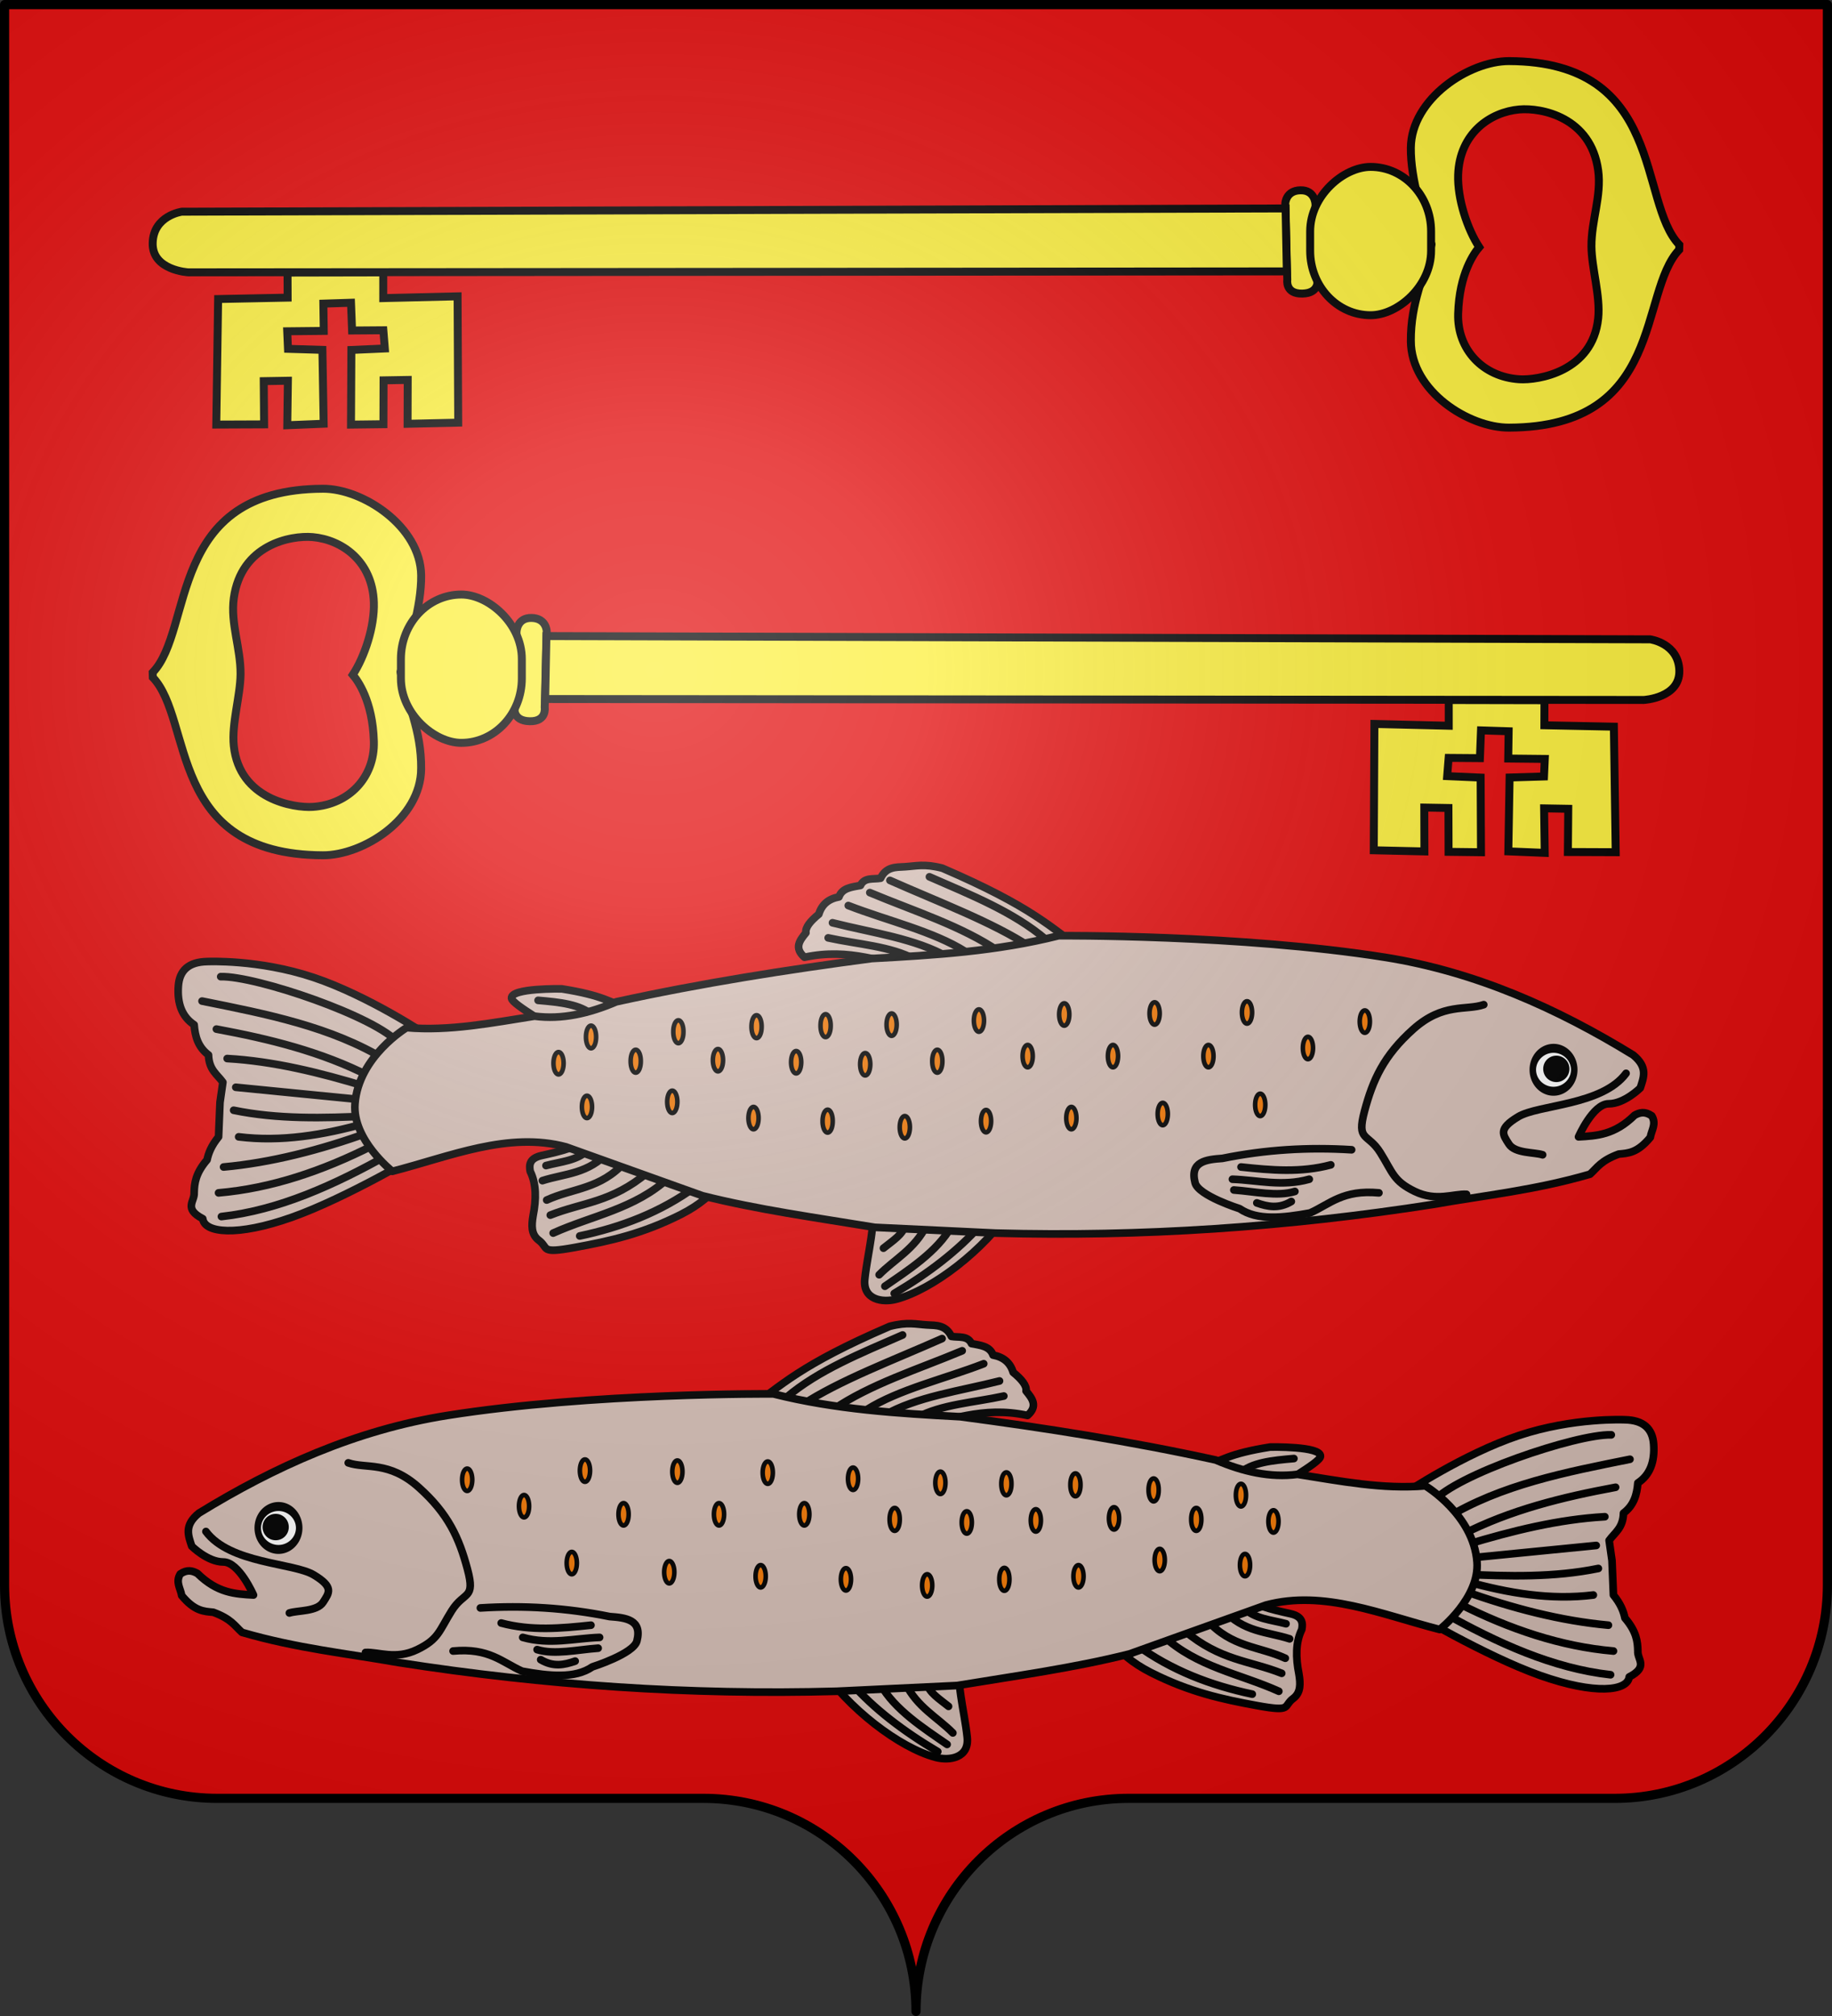
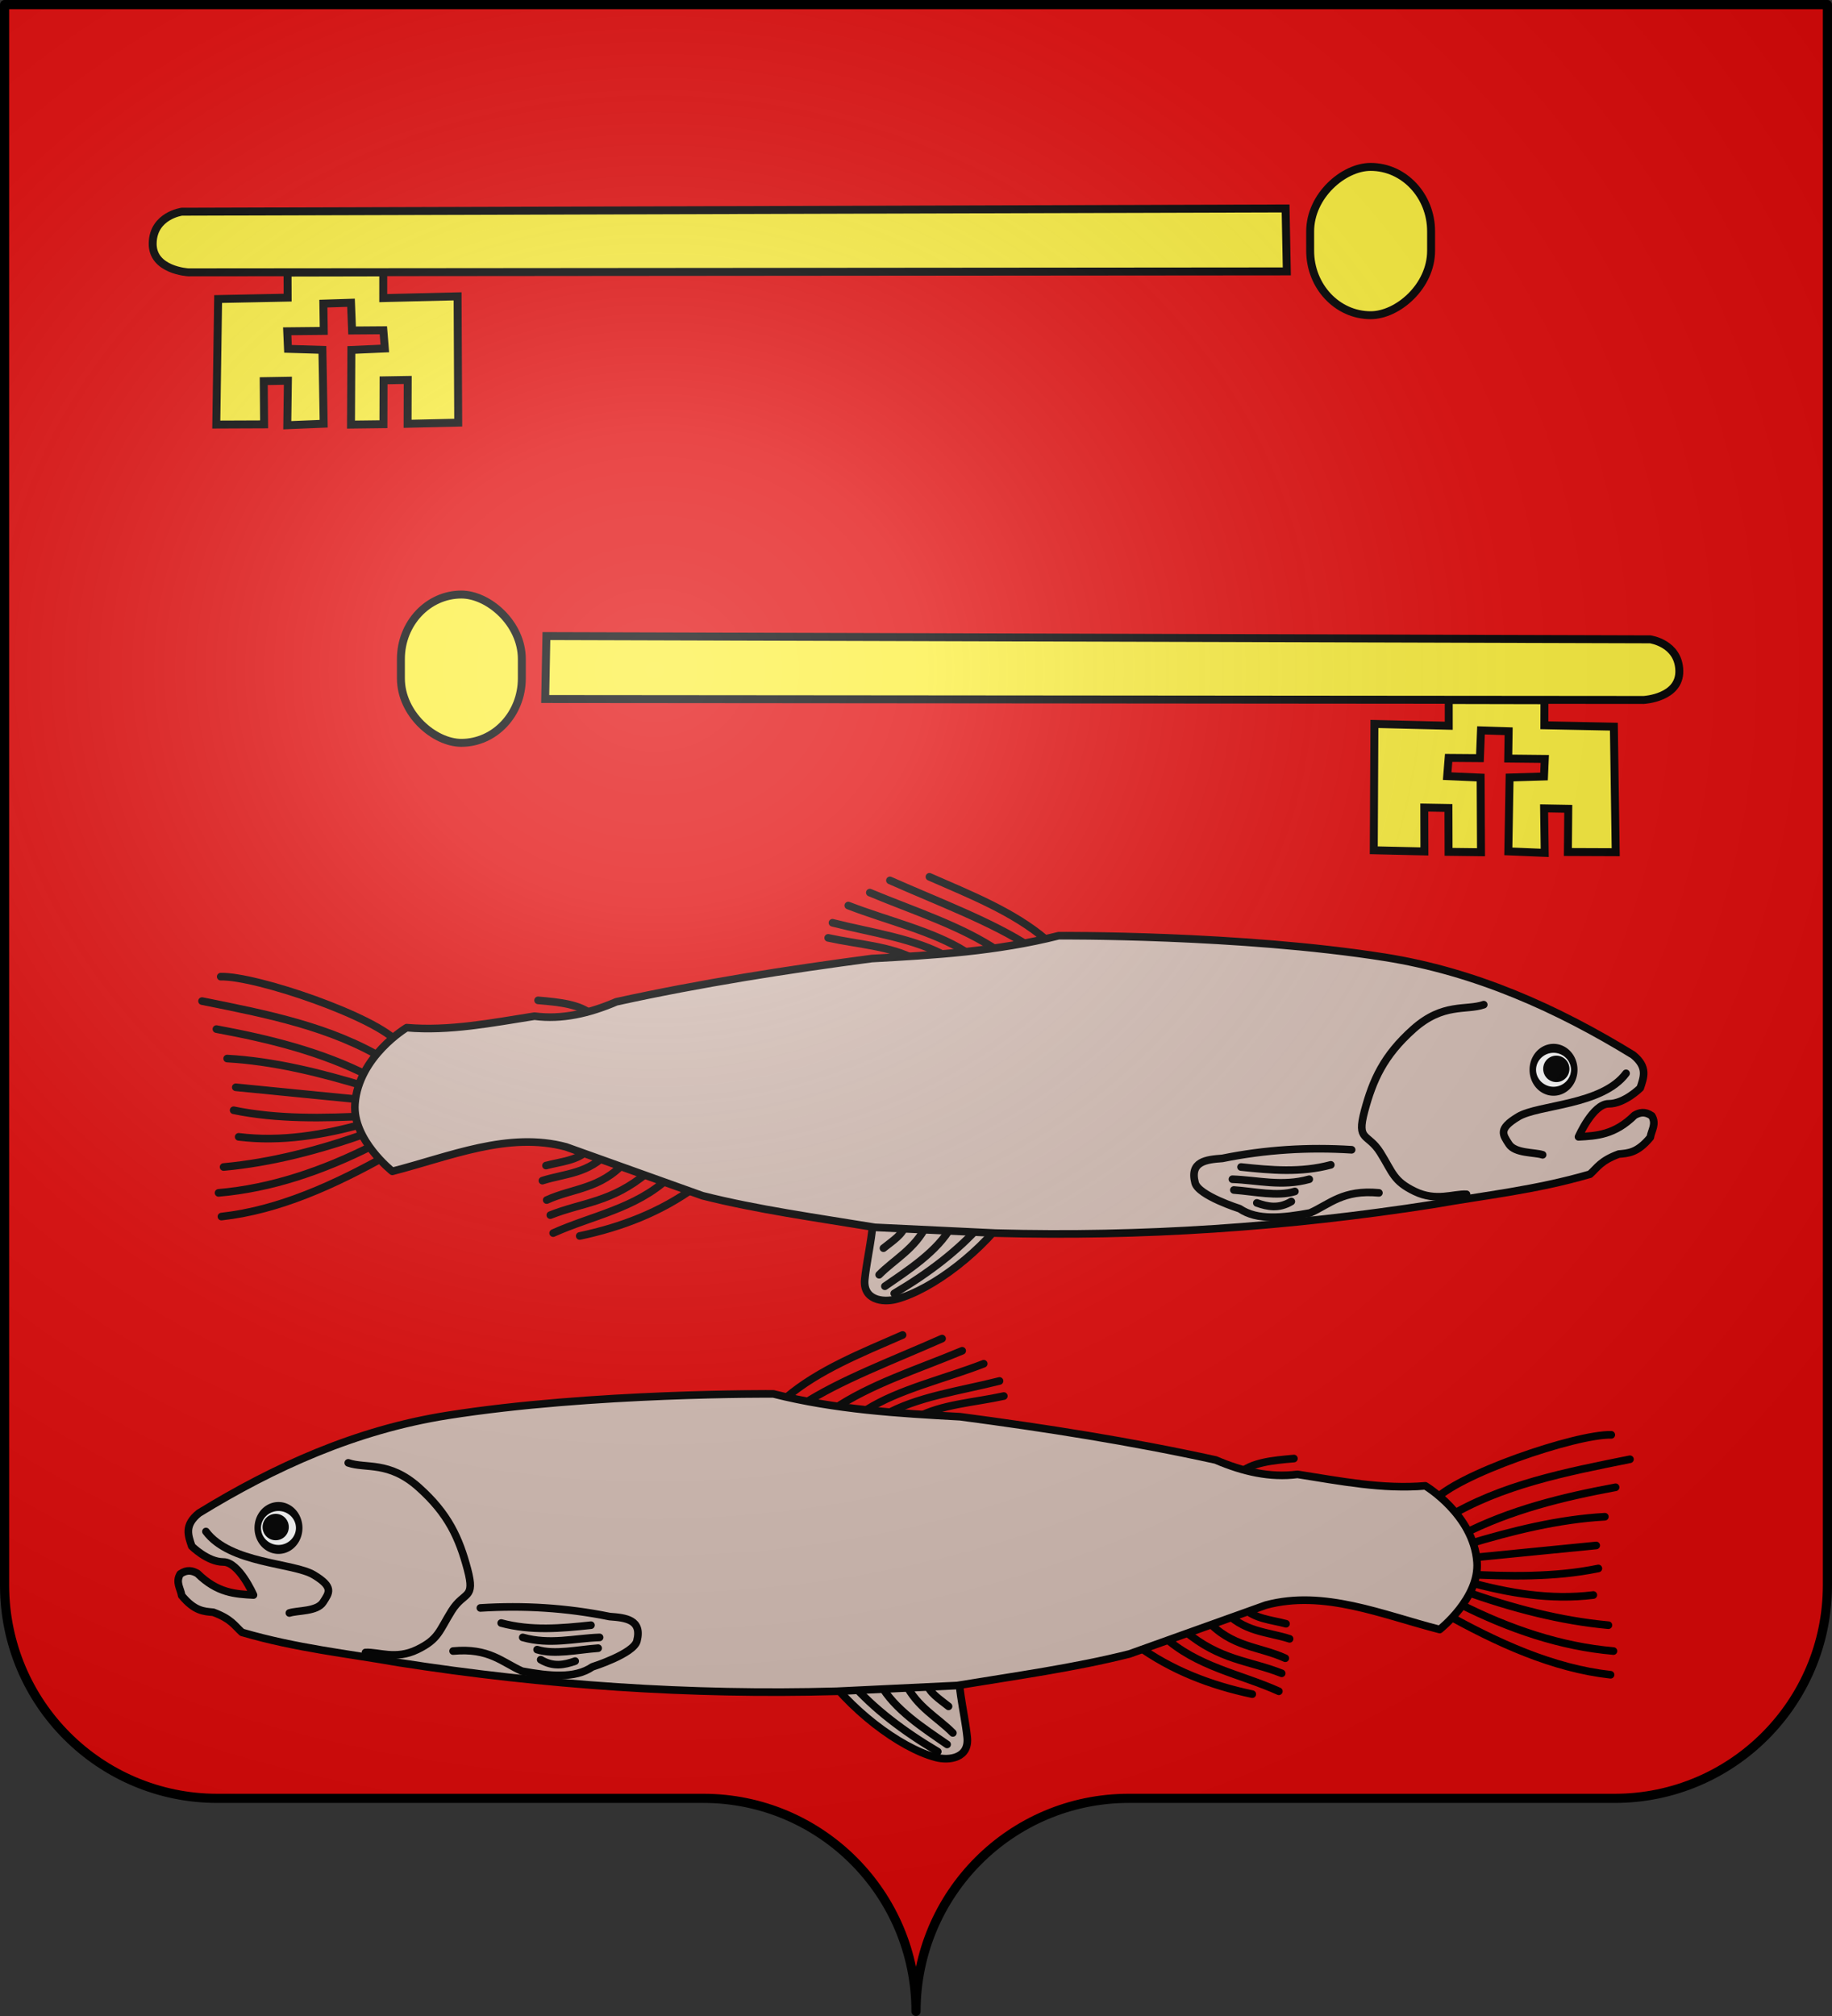
<svg xmlns="http://www.w3.org/2000/svg" xmlns:xlink="http://www.w3.org/1999/xlink" width="600" height="660" version="1">
  <rect width="100%" height="100%" fill="#333333" stroke="none" />
  <defs>
    <radialGradient id="d" cx="285.186" cy="200.448" r="300" fx="285.186" fy="200.448" gradientTransform="matrix(1.551 0 0 1.35 -227.894 -51.264)" gradientUnits="userSpaceOnUse" xlink:href="#a" />
    <linearGradient id="a">
      <stop offset="0" stop-color="#fff" stop-opacity=".314" />
      <stop offset=".19" stop-color="#fff" stop-opacity=".251" />
      <stop offset=".6" stop-color="#6b6b6b" stop-opacity=".125" />
      <stop offset="1" stop-opacity=".125" />
    </linearGradient>
  </defs>
  <path fill="#e20909" d="M300 658.5c0-38.504 31.203-69.754 69.65-69.754h159.2c38.447 0 69.65-31.25 69.65-69.753V1.5H1.5v517.493c0 38.504 31.203 69.753 69.65 69.753h159.2c38.447 0 69.65 31.25 69.65 69.754z" />
  <g id="b" fill="#fcef3c" fill-rule="evenodd" stroke="#000" stroke-width="2.6">
-     <path d="M462.067 111.647c.093 16.503 19.052 28.395 32.162 28.353 51.193-.166 42.348-44.182 55.721-58.233l.05-1.606c-13.602-14.085-4.472-59.995-55.771-60.16-13.11-.043-31.99 12.374-32.162 28.369-.112 10.304 3.955 22.475 6.769 31.614-.001.01.002.022 0 .032-2.244 10.588-6.842 18.801-6.77 31.63zm15.489-8.9c.368-13.316 5.367-20.05 6.903-21.831-3.863-5.873-7.16-15.784-6.903-23.663.445-13.693 10.583-20.58 20.024-21.414 7.251-.639 23.46 2.491 25.843 19.968 1.137 8.335-2.275 16.433-2.205 24.889.06 7.19 2.97 16.173 2.206 23.513-1.823 17.52-19.755 20.348-25.844 19.952-11.891-.776-20.348-9.696-20.024-21.414zm-46.723-35.92.648 24.731s.775 4.423-4.929 4.562c-5.704.138-4.948-4.533-4.948-4.533l-.654-24.942s.109-4.232 4.935-4.35c4.826-.117 4.948 4.533 4.948 4.533z" />
    <path d="M59.544 69.308s-9.298 1.255-9.54 10.236c-.243 8.98 11.652 9.612 11.652 9.612l359.789-.307-.4-20.607zm65.976 19.868-.003 8.421 24.349-.585.208 41.356-16.585.375.04-14.36-7.913.136-.04 14.36-10.623.128.123-24.437 10.958-.483-.48-5.965-10.243.078-.354-9.087-9.051.29.137 8.93-11.978.124.255 5.745 11.272.343.42 24.178-11.926.49.204-14.568-7.913.136.123 14.152-15.663.063.604-41.094 22.764-.462-.031-8.198z" />
    <rect width="48.557" height="39.607" x="-103.196" y="429.093" stroke-linecap="round" stroke-linejoin="round" rx="21.107" ry="19.803" transform="rotate(-90)" />
  </g>
  <use width="600" height="660" fill="#fcef3c" transform="matrix(-1 0 0 1 600 140)" xlink:href="#b" />
  <g id="c" fill="#fff" fill-rule="evenodd" stroke="#000" stroke-linecap="round" stroke-linejoin="round">
-     <path fill="#d6bfb6" stroke-width="2.5" d="M355.19 311.508c-11.053-7.94-17.14-14.598-46.563-27.28-5.927-1.544-8.634-.674-12.228-.47-3.03.162-6.178-.033-7.996 3.763-2.383.407-5.346-.346-6.584 2.352-2.866.569-5.996.785-7.055 3.762-3.45.627-5.644 2.509-6.585 5.644-2.872 2.33-4.494 4.41-4.233 6.115-2.023 2.457-3.964 4.924-.47 7.995 15.025-3.216 25.41 1.922 37.626 3.763z" />
    <path fill="none" stroke-width="2.5" d="M304.394 287.05c13.583 5.936 27.534 11.504 38.097 20.46m-51.03-19.283c15.964 7.09 33.578 13.63 46.091 21.87m-52.676-17.873c14.478 6.06 30.139 10.937 42.33 19.284m-49.385-15.05c12.831 4.975 27.762 8.377 38.332 15.05m-43.506-9.407c12.991 3.3 27.16 5.128 37.862 11.288m-39.273-6.35c9.657 2.124 20.477 2.695 28.455 7.056" />
    <path fill="#d6bfb6" stroke-width="2.5" d="M331.673 395.226c-9.354 14.122-26.308 26.97-38.096 30.101-4.575 1.215-11.07.19-10.347-6.584.958-8.994 3.773-17.873 2.351-26.81z" />
    <path fill="none" stroke-width="2.5" d="M321.326 400.87c-7.482 8.527-17.213 15.929-28.455 22.576m18.813-22.106c-4.56 8.351-14.542 14.675-21.87 19.754m13.64-19.989c-3.784 7.787-10.62 11.236-15.521 16.227m8.466-16.227c-.563 2.956-4.12 5.163-7.055 7.526" />
-     <path fill="#d6bfb6" stroke-width="2.5" d="M206.096 330.32c-6.443-2.194-8.331-4.389-22.106-6.584 0 0-16.782-.356-16.461 3.057.214 2.277 14.795 9.683 14.11 11.053z" />
+     <path fill="#d6bfb6" stroke-width="2.5" d="M206.096 330.32z" />
    <path fill="none" stroke-width="2.5" d="M176.23 327.499c7.004.6 13.936 1.272 17.873 4.938" />
-     <path fill="#d6bfb6" stroke-width="2.5" d="M238.548 382.998s-2.94 8.23-15.52 14.58c-12.582 6.35-23.164 8.7-34.805 10.817-11.64 2.117-8.33.212-11.758-2.351-2.554-1.91-2.4-4.873-1.881-7.996 1.074-5.415 1.112-10.416-.94-14.58-.41-2.2-.186-4.296 3.762-5.174 6.338-1.408 12.566-2.797 16.461-6.584z" />
    <path fill="none" stroke-width="2.5" d="M178.817 381.587c4.84-1.296 10.191-1.566 13.875-5.174m-15.051 10.112c7.383-2.378 15.06-2.113 21.87-9.642m-20.459 15.992c8.57-3.927 17.62-3.522 25.633-12.464m-24.457 17.402c10.493-4.18 20.14-4.13 31.747-13.875m-30.807 19.754c12.732-5.741 26.798-7.92 37.862-18.108m-29.16 19.049c13.546-2.865 26.427-7.73 38.096-16.227" />
-     <path fill="#d6bfb6" stroke-width="2.5" d="M139.78 338.787s-19.166-12.817-37.156-18.813c-17.99-5.997-34.804-5.174-34.804-5.174-6 .12-9.05 2.86-9.407 7.996-.417 5.762 1.2 10.071 5.174 12.699.302 3.798 1.288 7.323 4.703 9.876.14 4.884 2.84 6.35 4.703 8.937l-.94 6.584-.47 11.288c-2.34 2.87-3.295 5.279-3.763 7.525-3.766 4.391-4.17 7.661-4.233 10.818.213 2.756-3.576 5.148 2.822 8.466.511 4.604 11.097 5.931 29.16-.47 17.979-6.373 42.8-21.165 42.8-21.165z" />
    <path fill="none" stroke-width="2.5" d="M72.288 319.739c11.523-.311 51.265 13.223 58.32 21.87m-64.435-13.875c21.065 4.234 42.192 8.33 60.202 19.284m-55.498-10.112c17.265 3.212 34.302 7.338 50.325 15.52m-46.798-5.879c15.129.858 30.258 4.577 45.387 9.172m-42.565.235 40.448 3.998m-41.153 3.527c14.423 2.978 29.405 2.607 44.446 1.881m-42.8 6.82c13.874 1.715 27.749-.563 41.624-4.468m-46.563 14.345c15.5-1.415 31.378-5.487 47.503-11.288m-49.149 19.754c17.19-1.482 33.998-7.148 50.56-15.52m-49.62 23.28c18.709-2.073 36.944-10.285 55.03-20.459" />
    <path fill="#d6bfb6" stroke-width="2.5" d="M516.982 372.18s4.704-10.817 9.877-10.817c5.174 0 10.348-5.174 10.348-5.174 1.1-3.417 2.624-6.792-2.352-10.818-24.589-15.094-51.467-27.254-81.367-31.982-47.482-7.508-106.764-7.055-106.764-7.055-20.404 5.148-40.808 6.371-61.212 7.474-27.883 3.693-55.766 8.049-83.65 14.161-8.935 3.83-17.872 5.88-26.808 4.704-13.953 2.191-27.906 4.967-41.859 3.762 0 0-15.756 9.407-16.932 24.928-.892 11.783 12.229 22.105 12.229 22.105 18.97-4.877 37.94-13.085 56.91-7.996l44.68 15.992c17.97 4.54 37.257 7.187 56.44 10.347l39.507 1.881c47.817 1.304 95.634-1.931 143.45-9.406 16.941-2.997 33.196-4.621 51.266-9.877 2.44-2.195 3.477-4.39 9.407-6.585 3.052-.293 6.074-.3 10.347-5.478.353-2.312 2.093-4.347.47-7.055-2.269-1.55-3.993-1.089-5.644-.166-6.523 6.437-12.432 6.737-18.343 7.055z" />
    <path fill="none" stroke-width="2.5" d="M485.94 328.91c-5.76 1.999-13.286-.706-23.045 7.996-9.76 8.7-13.287 16.696-15.991 26.808s1.058 7.055 5.173 13.64 4.233 9.289 11.288 12.699c7.055 3.41 12.699.705 16.932.94m-37.626-14.58c-14.11-.892-28.22-.048-42.33 2.822-5.255.389-10.75.956-8.936 7.996 1.083 4.205 14.58 8.465 14.58 8.465 5.751 3.947 14.201 3.034 23.046 1.411 6.56-2.945 10.814-7.685 22.576-6.584" />
    <path stroke-width="2.359" d="M165.555 530.298a7.525 5.644 0 1 1-15.05 0 7.525 5.644 0 1 1 15.05 0z" transform="matrix(-.902 0 0 1.245 651.34 -309.991)" />
    <path fill="#000" stroke-width="5.343" d="M165.555 530.298a7.525 5.644 0 1 1-15.05 0 7.525 5.644 0 1 1 15.05 0z" transform="matrix(-.421 0 0 .52 576.242 74.175)" />
    <path fill="none" stroke-width="2.5" d="M532.551 351.39c-7.874 10.577-28.679 10.208-35.322 14.206-6.644 3.997-5.056 5.82-3.057 8.936 1.998 3.116 8.29 2.645 11.052 3.527m-69.373 3.292c-9.799 2.641-19.597 1.752-29.396.706m22.341 3.998c-8.887 2.499-16.836.303-25.163 0m20.46 3.998c-5.694 1.78-13.157.024-19.99-.47m18.814 3.762c-4.149 2.475-7.758 1.708-11.288.47" />
-     <path fill="#f37905" stroke-width="1.5" d="M426.705 343.097a1.663 3.658 0 1 0 3.326 0 1.663 3.658 0 1 0-3.326 0zm-32.592 2.66a1.663 3.658 0 1 0 3.326 0 1.663 3.658 0 1 0-3.326 0zm-31.262 0a1.663 3.658 0 1 0 3.326 0 1.663 3.658 0 1 0-3.326 0zm-27.936 0a1.663 3.658 0 1 0 3.326 0 1.663 3.658 0 1 0-3.326 0zm-29.598 1.664a1.663 3.658 0 1 0 3.325 0 1.663 3.658 0 1 0-3.325 0zm-23.613.997a1.663 3.658 0 1 0 3.326 0 1.663 3.658 0 1 0-3.326 0zm-22.615-.665a1.663 3.658 0 1 0 3.326 0 1.663 3.658 0 1 0-3.326 0zm-25.608-.665a1.663 3.658 0 1 0 3.326 0 1.663 3.658 0 1 0-3.326 0zm-26.938.333a1.663 3.658 0 1 0 3.325 0 1.663 3.658 0 1 0-3.325 0zm-25.276.665a1.663 3.658 0 1 0 3.326 0 1.663 3.658 0 1 0-3.326 0zm225.484-16.629a1.663 3.658 0 1 0 3.326 0 1.663 3.658 0 1 0-3.326 0zm-30.264.333a1.663 3.658 0 1 0 3.326 0 1.663 3.658 0 1 0-3.326 0zm-29.599.332a1.663 3.658 0 1 0 3.326 0 1.663 3.658 0 1 0-3.326 0zm-27.936 1.996a1.663 3.658 0 1 0 3.326 0 1.663 3.658 0 1 0-3.326 0zm-28.601 1.33a1.663 3.658 0 1 0 3.326 0 1.663 3.658 0 1 0-3.326 0zm-21.617.333a1.663 3.658 0 1 0 3.325 0 1.663 3.658 0 1 0-3.325 0zm-22.615.332a1.663 3.658 0 1 0 3.325 0 1.663 3.658 0 1 0-3.325 0zm-25.608 1.663a1.663 3.658 0 1 0 3.325 0 1.663 3.658 0 1 0-3.325 0zm-28.601 1.663a1.663 3.658 0 1 0 3.325 0 1.663 3.658 0 1 0-3.326 0zm219.164 22.282a1.663 3.658 0 1 0 3.326 0 1.663 3.658 0 1 0-3.326 0zm-31.927 2.993a1.663 3.658 0 1 0 3.326 0 1.663 3.658 0 1 0-3.326 0zm-29.931 1.33a1.663 3.658 0 1 0 3.326 0 1.663 3.658 0 1 0-3.326 0zm-54.542 2.994a1.663 3.658 0 1 0 3.326 0 1.663 3.658 0 1 0-3.326 0zm26.606-1.996a1.663 3.658 0 1 0 3.326 0 1.663 3.658 0 1 0-3.326 0zm-51.881 0a1.663 3.658 0 1 0 3.325 0 1.663 3.658 0 1 0-3.325 0zm-24.278-.997a1.663 3.658 0 1 0 3.326 0 1.663 3.658 0 1 0-3.326 0zm-26.606-5.321a1.663 3.658 0 1 0 3.326 0 1.663 3.658 0 1 0-3.326 0zm-27.936 1.662a1.663 3.658 0 1 0 3.326 0 1.663 3.658 0 1 0-3.326 0zm254.75-27.936a1.663 3.658 0 1 0 3.326 0 1.663 3.658 0 1 0-3.326 0z" />
  </g>
  <use width="600" height="660" transform="matrix(-1 0 0 1 600 150)" xlink:href="#c" />
  <path fill="url(#d)" fill-rule="evenodd" d="M1.5 1.5V518.99c0 38.505 31.203 69.755 69.65 69.755h159.2c38.447 0 69.65 31.25 69.65 69.754 0-38.504 31.203-69.754 69.65-69.754h159.2c38.447 0 69.65-31.25 69.65-69.755V1.5z" />
  <path fill="none" stroke="#000" stroke-linecap="round" stroke-linejoin="round" stroke-width="3" d="M300 658.5c0-38.504 31.203-69.754 69.65-69.754h159.2c38.447 0 69.65-31.25 69.65-69.753V1.5H1.5v517.493c0 38.504 31.203 69.753 69.65 69.753h159.2c38.447 0 69.65 31.25 69.65 69.754z" transform="matrix(1 0 0 1 0 0)" />
</svg>